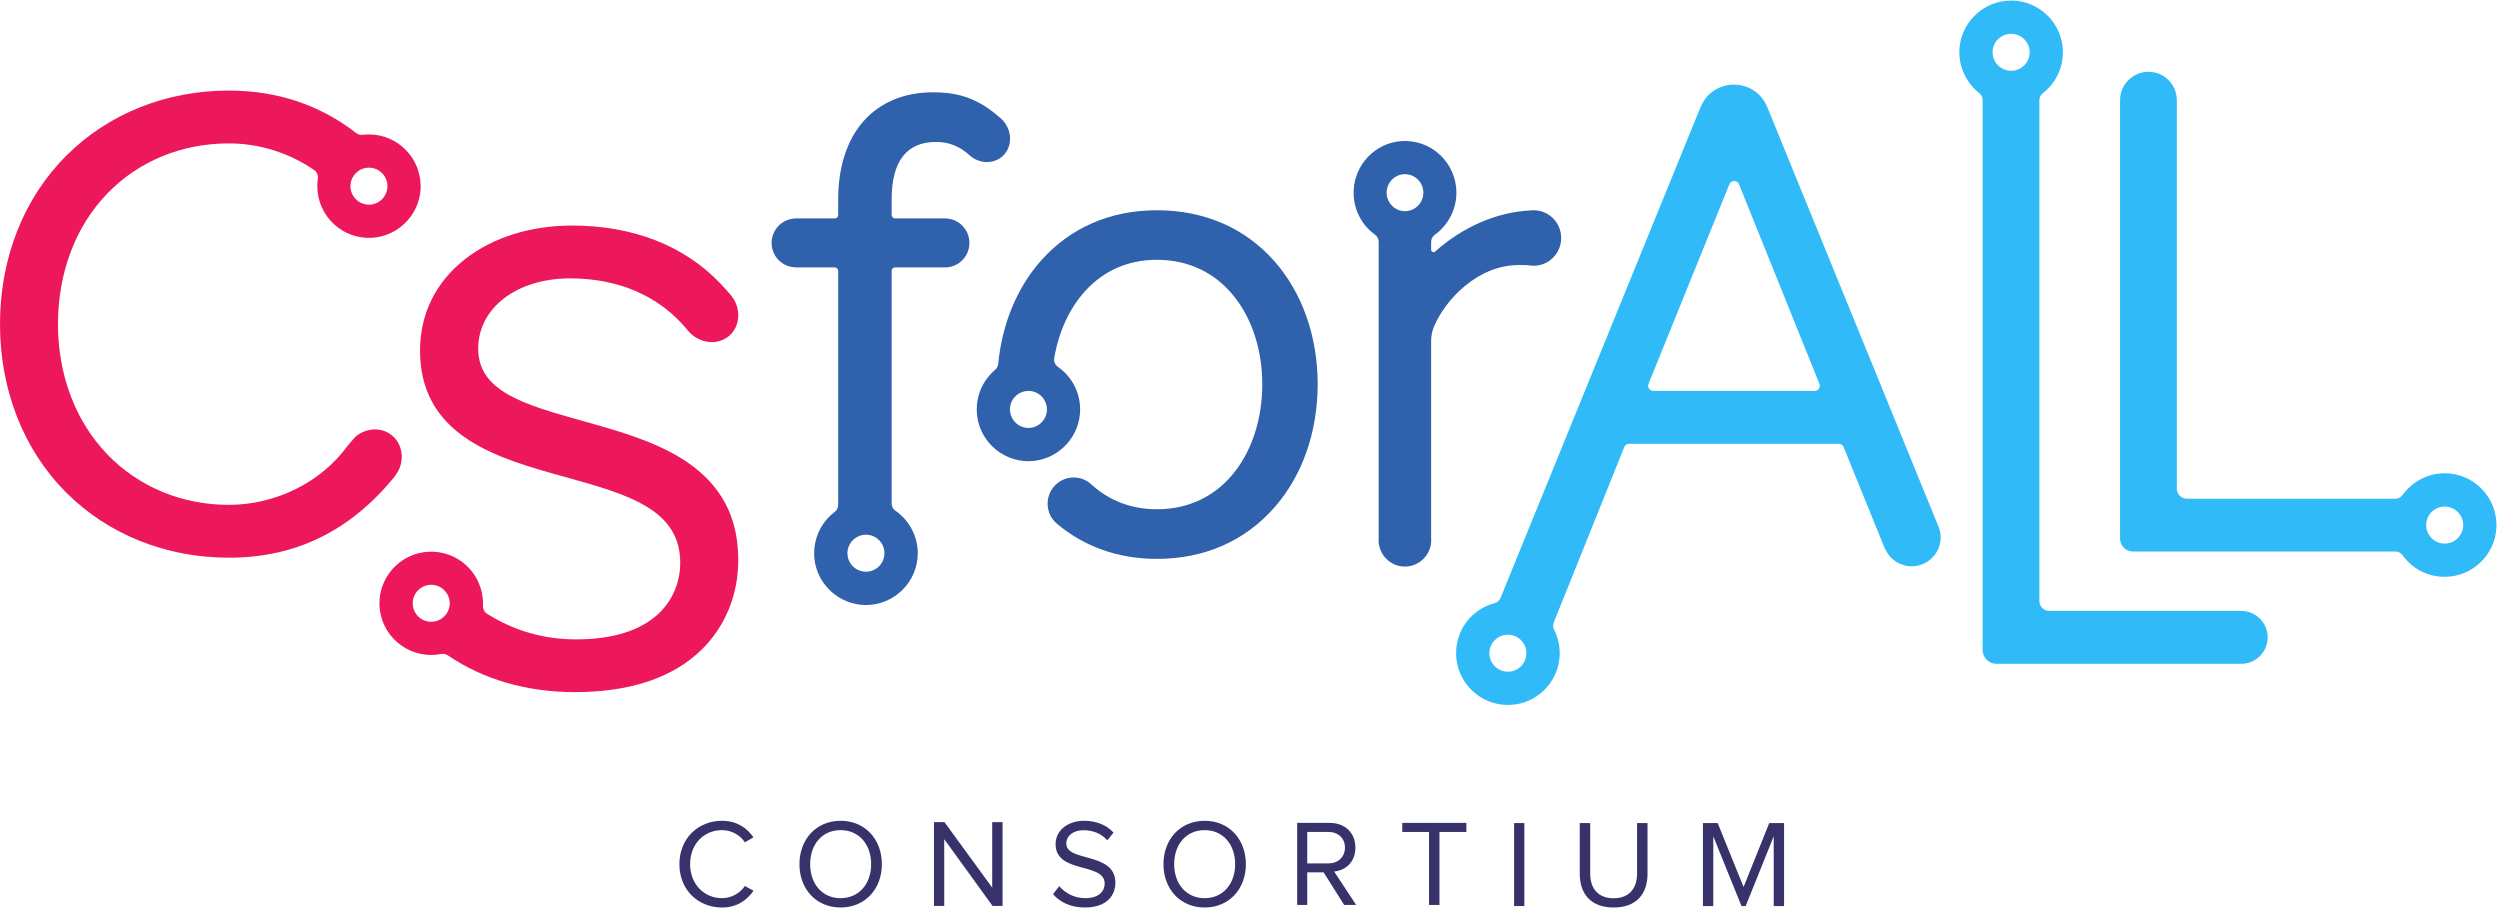
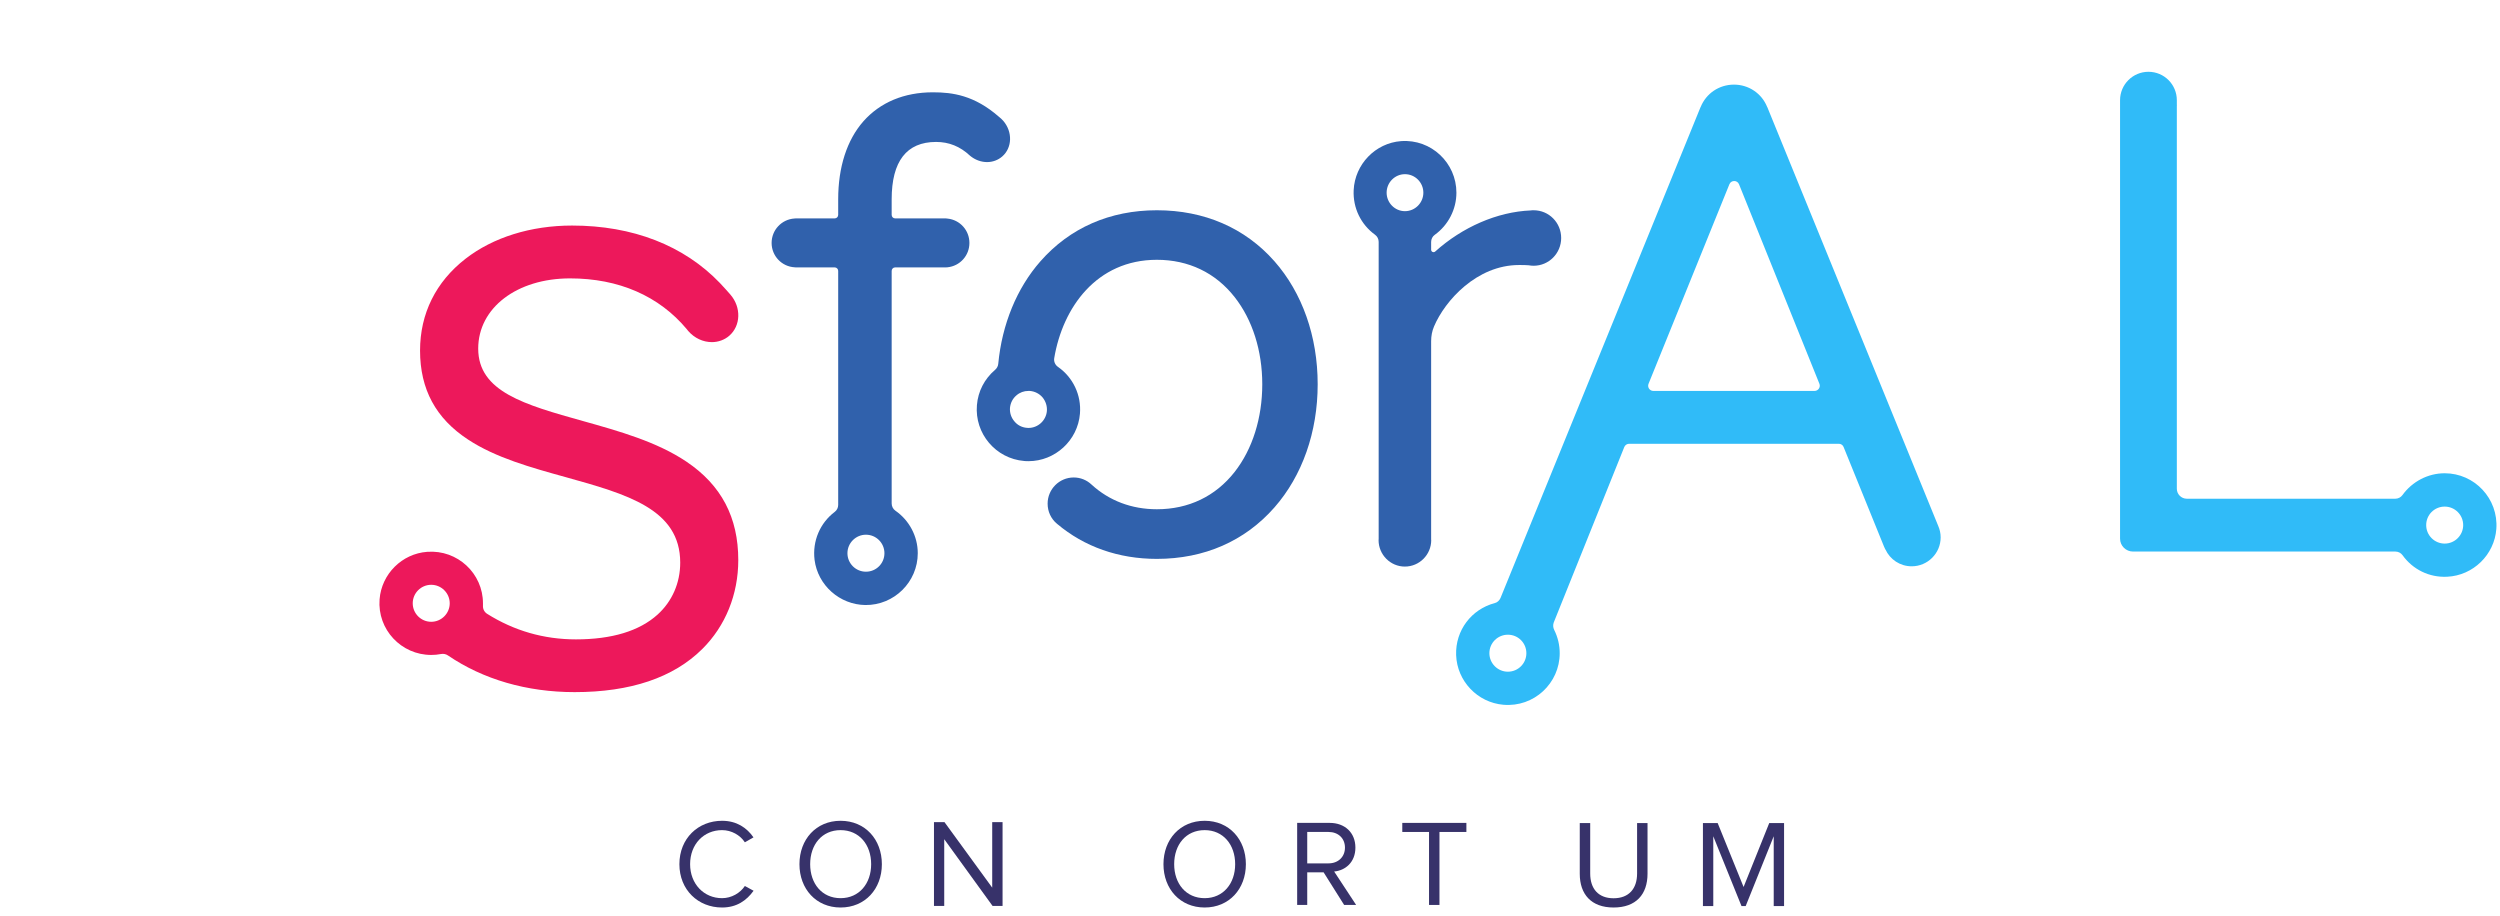
<svg xmlns="http://www.w3.org/2000/svg" height="100" width="273" viewBox="0 0 273 100">
  <path fill="none" fill-rule="evenodd" d="M 74.19 99.09 L 136.05 99.09 L 136.05 89.63 L 74.19 89.63 L 74.19 99.09 L 74.19 99.09 Z M 74.19 99.09" />
  <path fill="#37326a" fill-rule="evenodd" d="M 74.19 94.37 C 74.19 91.55 76.24 89.63 78.85 89.63 C 80.45 89.63 81.56 90.4 82.28 91.44 L 81.34 91.98 C 80.83 91.2 79.88 90.65 78.85 90.65 C 76.87 90.65 75.36 92.17 75.36 94.37 C 75.36 96.53 76.87 98.08 78.85 98.08 C 79.88 98.08 80.83 97.52 81.34 96.75 L 82.29 97.27 C 81.53 98.33 80.45 99.1 78.85 99.1 C 76.24 99.1 74.19 97.18 74.19 94.37" />
  <path fill="#37326a" fill-rule="evenodd" d="M 95.13 94.37 C 95.13 92.23 93.82 90.65 91.79 90.65 C 89.76 90.65 88.47 92.23 88.47 94.37 C 88.47 96.49 89.76 98.08 91.79 98.08 C 93.82 98.08 95.13 96.49 95.13 94.37 L 95.13 94.37 Z M 87.3 94.37 C 87.3 91.66 89.12 89.63 91.79 89.63 C 94.47 89.63 96.3 91.66 96.3 94.37 C 96.3 97.07 94.47 99.1 91.79 99.1 C 89.12 99.1 87.3 97.07 87.3 94.37 L 87.3 94.37 Z M 87.3 94.37" />
  <path fill="#37326a" fill-rule="evenodd" d="M 108.39 98.93 L 103.11 91.64 L 103.11 98.93 L 101.99 98.93 L 101.99 89.78 L 103.14 89.78 L 108.35 96.93 L 108.35 89.78 L 109.48 89.78 L 109.48 98.93 L 108.39 98.93" />
-   <path fill="#37326a" fill-rule="evenodd" d="M 114.99 97.64 L 115.67 96.77 C 116.25 97.45 117.23 98.08 118.5 98.08 C 120.12 98.08 120.63 97.21 120.63 96.49 C 120.63 94.13 115.27 95.45 115.27 92.18 C 115.27 90.68 116.6 89.63 118.39 89.63 C 119.77 89.63 120.84 90.11 121.6 90.92 L 120.92 91.76 C 120.24 90.99 119.29 90.66 118.3 90.66 C 117.23 90.66 116.44 91.25 116.44 92.12 C 116.44 94.17 121.8 92.99 121.8 96.41 C 121.8 97.73 120.91 99.1 118.46 99.1 C 116.9 99.1 115.73 98.5 114.99 97.64" />
  <path fill="#37326a" fill-rule="evenodd" d="M 134.88 94.37 C 134.88 92.23 133.57 90.65 131.55 90.65 C 129.51 90.65 128.22 92.23 128.22 94.37 C 128.22 96.49 129.51 98.08 131.55 98.08 C 133.57 98.08 134.88 96.49 134.88 94.37 L 134.88 94.37 Z M 127.05 94.37 C 127.05 91.66 128.87 89.63 131.55 89.63 C 134.22 89.63 136.05 91.66 136.05 94.37 C 136.05 97.07 134.22 99.1 131.55 99.1 C 128.87 99.1 127.05 97.07 127.05 94.37 L 127.05 94.37 Z M 127.05 94.37" />
  <path fill="#37326a" fill-rule="evenodd" d="M 146.87 92.56 C 146.87 91.54 146.13 90.85 145.08 90.85 L 142.75 90.85 L 142.75 94.28 L 145.08 94.28 C 146.13 94.28 146.87 93.57 146.87 92.56 L 146.87 92.56 Z M 146.78 98.82 L 144.54 95.26 L 142.75 95.26 L 142.75 98.82 L 141.65 98.82 L 141.65 89.86 L 145.21 89.86 C 146.84 89.86 148.01 90.91 148.01 92.56 C 148.01 94.17 146.9 95.06 145.69 95.17 L 148.09 98.82 L 146.78 98.82 L 146.78 98.82 Z M 146.78 98.82" />
  <path fill="#37326a" fill-rule="evenodd" d="M 156.05 98.82 L 156.05 90.85 L 153.13 90.85 L 153.13 89.86 L 160.13 89.86 L 160.13 90.85 L 157.19 90.85 L 157.19 98.82 L 156.05 98.82" />
-   <path fill="#37326a" fill-rule="evenodd" d="M 165.34 98.94 L 166.46 98.94 L 166.46 89.88 L 165.34 89.88 L 165.34 98.94 Z M 165.34 98.94" />
  <path fill="#37326a" fill-rule="evenodd" d="M 172.51 95.42 L 172.51 89.88 L 173.65 89.88 L 173.65 95.39 C 173.65 97.05 174.54 98.09 176.2 98.09 C 177.87 98.09 178.77 97.05 178.77 95.39 L 178.77 89.88 L 179.91 89.88 L 179.91 95.41 C 179.91 97.66 178.66 99.1 176.2 99.1 C 173.76 99.1 172.51 97.65 172.51 95.42" />
  <path fill="#37326a" fill-rule="evenodd" d="M 193.69 98.94 L 193.69 91.32 L 190.63 98.94 L 190.17 98.94 L 187.09 91.32 L 187.09 98.94 L 185.96 98.94 L 185.96 89.88 L 187.57 89.88 L 190.4 96.86 L 193.2 89.88 L 194.82 89.88 L 194.82 98.94 L 193.69 98.94" />
-   <path fill="#ed185b" fill-rule="evenodd" d="M 40.29 18.31 C 39.18 18.31 38.27 19.22 38.27 20.33 C 38.27 21.44 39.18 22.35 40.29 22.35 C 41.4 22.35 42.31 21.44 42.31 20.33 C 42.31 19.22 41.4 18.31 40.29 18.31 L 40.29 18.31 Z M 24.99 60.9 C 18.14 60.9 11.84 58.38 7.26 53.82 C 2.58 49.15 0 42.61 0 35.4 C 0 28.18 2.58 21.64 7.26 16.98 C 11.84 12.41 18.14 9.89 24.99 9.89 C 30.26 9.89 34.93 11.45 38.88 14.52 C 39.09 14.69 39.35 14.76 39.61 14.72 C 39.84 14.7 40.06 14.68 40.29 14.68 C 43.54 14.68 46.16 17.45 45.92 20.76 C 45.71 23.52 43.48 25.75 40.72 25.96 C 37.42 26.21 34.65 23.59 34.65 20.33 C 34.65 20.06 34.67 19.78 34.71 19.51 C 34.76 19.15 34.61 18.78 34.31 18.57 C 31.58 16.69 28.32 15.66 24.99 15.66 C 19.85 15.66 15.15 17.59 11.74 21.11 C 8.25 24.7 6.33 29.78 6.33 35.4 C 6.33 40.96 8.25 46.02 11.74 49.64 C 15.16 53.18 19.87 55.13 24.99 55.13 C 30.11 55.13 35.08 52.66 37.96 48.68 L 38.78 47.72 C 39.39 47.19 40.16 46.89 40.95 46.89 C 41.58 46.89 42.18 47.08 42.68 47.45 C 43.35 47.94 43.77 48.69 43.85 49.56 C 43.92 50.2 43.79 50.85 43.49 51.44 L 43.07 52.08 C 38.2 58.01 32.28 60.9 24.99 60.9 L 24.99 60.9 Z M 24.99 60.9" />
  <path fill="#ed185b" fill-rule="evenodd" d="M 47.09 63.86 C 45.97 63.86 45.07 64.77 45.07 65.88 C 45.07 66.99 45.97 67.9 47.09 67.9 C 48.2 67.9 49.11 66.99 49.11 65.88 C 49.11 64.77 48.2 63.86 47.09 63.86 L 47.09 63.86 Z M 62.75 75.58 C 57.54 75.58 52.77 74.2 48.91 71.57 C 48.69 71.42 48.42 71.37 48.15 71.42 C 47.8 71.49 47.45 71.52 47.09 71.52 C 43.82 71.52 41.2 68.75 41.45 65.45 C 41.66 62.69 43.89 60.46 46.65 60.26 C 49.97 60.01 52.74 62.63 52.74 65.88 C 52.74 65.97 52.74 66.06 52.74 66.15 C 52.72 66.5 52.89 66.83 53.18 67.02 C 56.13 68.88 59.39 69.82 62.89 69.82 C 66.81 69.82 69.82 68.91 71.81 67.11 C 73.4 65.67 74.28 63.66 74.28 61.44 C 74.28 55.59 68.47 53.97 61.76 52.1 C 58 51.06 54.12 49.98 51.13 48.01 C 47.59 45.7 45.87 42.51 45.87 38.28 C 45.87 34.25 47.59 30.78 50.83 28.26 C 53.84 25.92 57.97 24.63 62.47 24.63 C 69.09 24.63 74.68 26.8 78.62 30.91 C 78.85 31.15 79.08 31.4 79.3 31.65 L 79.76 32.17 C 80.96 33.56 80.9 35.57 79.63 36.67 C 79.12 37.11 78.44 37.36 77.74 37.36 C 76.77 37.36 75.83 36.92 75.16 36.15 C 75.13 36.11 75.1 36.07 75.07 36.04 L 75.07 36.03 L 75.02 35.98 L 75 35.95 C 71.97 32.32 67.57 30.4 62.25 30.4 C 56.44 30.4 52.22 33.62 52.22 38.07 C 52.22 42.77 57.27 44.19 63.67 45.98 C 67.63 47.09 71.73 48.24 74.97 50.42 C 78.77 52.98 80.62 56.49 80.62 61.16 C 80.62 64.91 79.22 68.36 76.69 70.87 C 73.54 74 68.85 75.58 62.75 75.58 L 62.75 75.58 Z M 62.75 75.58" />
  <path fill="#3061ac" fill-rule="evenodd" d="M 114.32 44.88 C 114.23 45.92 113.35 46.73 112.31 46.73 C 112.25 46.73 112.2 46.73 112.14 46.72 C 111.6 46.68 111.11 46.43 110.77 46.01 C 110.42 45.6 110.25 45.08 110.29 44.54 C 110.34 44 110.59 43.51 111 43.17 C 111.37 42.85 111.82 42.69 112.3 42.69 C 112.36 42.69 112.42 42.69 112.47 42.69 C 113.01 42.74 113.5 42.99 113.85 43.4 C 114.19 43.82 114.36 44.34 114.32 44.88 L 114.32 44.88 Z M 139.17 28.53 C 135.95 24.88 131.5 22.96 126.33 22.96 C 121.21 22.96 116.82 24.88 113.61 28.54 C 111.04 31.46 109.42 35.41 109.01 39.72 C 108.99 39.98 108.86 40.22 108.66 40.39 C 108.66 40.39 108.66 40.39 108.66 40.39 C 107.51 41.37 106.8 42.73 106.68 44.24 C 106.42 47.34 108.73 50.08 111.84 50.34 C 111.99 50.36 112.15 50.36 112.31 50.36 C 115.22 50.36 117.69 48.09 117.93 45.18 C 118.1 43.14 117.17 41.21 115.54 40.07 C 115.23 39.86 115.06 39.49 115.12 39.12 C 116.04 33.6 119.74 28.37 126.33 28.37 C 129.79 28.37 132.73 29.78 134.82 32.44 C 136.77 34.92 137.84 38.3 137.84 41.96 C 137.84 45.65 136.77 49.05 134.82 51.54 C 132.73 54.2 129.79 55.61 126.33 55.61 C 123.58 55.61 121.12 54.68 119.19 52.91 C 118.68 52.43 118 52.14 117.25 52.14 C 115.68 52.14 114.4 53.42 114.4 55 C 114.4 55.86 114.77 56.63 115.37 57.15 C 115.38 57.16 115.39 57.17 115.4 57.17 C 115.41 57.18 115.42 57.2 115.44 57.21 C 115.44 57.21 115.44 57.21 115.44 57.21 C 118.41 59.71 122.14 61.03 126.33 61.03 C 131.5 61.03 135.94 59.09 139.17 55.41 C 142.21 51.95 143.89 47.17 143.89 41.96 C 143.89 36.74 142.21 31.98 139.17 28.53 L 139.17 28.53 Z M 139.17 28.53" />
  <path fill="#3061ac" fill-rule="evenodd" d="M 94.56 58.39 C 93.45 58.39 92.54 59.3 92.54 60.41 C 92.54 61.53 93.45 62.43 94.56 62.43 C 95.68 62.43 96.58 61.53 96.58 60.41 C 96.58 59.3 95.68 58.39 94.56 58.39 L 94.56 58.39 Z M 94.5 66.07 C 91.69 66.03 89.3 63.91 88.95 61.13 C 88.7 59.07 89.56 57.1 91.15 55.9 C 91.39 55.72 91.53 55.44 91.53 55.14 L 91.53 29.58 C 91.53 29.37 91.36 29.2 91.15 29.2 L 86.94 29.2 C 86.93 29.2 86.89 29.2 86.89 29.2 C 86.85 29.2 86.81 29.2 86.79 29.19 C 85.37 29.12 84.26 27.95 84.26 26.53 C 84.26 25.11 85.36 23.95 86.76 23.86 C 86.81 23.85 86.85 23.85 86.89 23.85 L 91.15 23.85 C 91.36 23.85 91.53 23.68 91.53 23.47 L 91.53 21.77 C 91.53 18.25 92.48 15.3 94.28 13.25 C 96.11 11.18 98.73 10.08 101.87 10.08 C 104.02 10.08 106.39 10.4 109.08 12.75 C 109.1 12.76 109.12 12.78 109.14 12.8 C 109.29 12.92 109.43 13.06 109.56 13.2 C 110.59 14.4 110.54 16.14 109.44 17.09 C 108.99 17.48 108.4 17.7 107.79 17.7 L 107.79 17.7 C 107.18 17.7 106.57 17.49 106.06 17.11 C 106.01 17.07 105.96 17.03 105.91 16.99 C 104.84 15.99 103.63 15.5 102.22 15.5 C 99 15.5 97.37 17.61 97.37 21.77 L 97.37 23.47 C 97.37 23.68 97.54 23.85 97.75 23.85 L 103.29 23.85 C 103.35 23.85 103.41 23.86 103.47 23.87 C 104.83 24.01 105.86 25.15 105.86 26.53 C 105.86 27.91 104.83 29.05 103.46 29.19 C 103.4 29.19 103.34 29.2 103.29 29.2 L 103.18 29.2 C 103.17 29.2 103.16 29.2 103.15 29.2 L 97.75 29.2 C 97.54 29.2 97.37 29.37 97.37 29.58 L 97.37 54.98 C 97.37 55.29 97.52 55.59 97.78 55.77 C 99.28 56.81 100.22 58.55 100.22 60.41 C 100.22 63.55 97.64 66.1 94.5 66.07 L 94.5 66.07 Z M 94.5 66.07" />
  <path fill="#3061ac" fill-rule="evenodd" d="M 153.42 23.06 C 152.32 23.06 151.42 22.15 151.42 21.04 C 151.42 19.93 152.32 19.02 153.42 19.02 C 154.53 19.02 155.43 19.93 155.43 21.04 C 155.43 22.15 154.53 23.06 153.42 23.06 L 153.42 23.06 Z M 167.47 22.96 C 167.36 22.96 167.25 22.96 167.15 22.98 C 163.5 23.13 159.69 24.8 156.72 27.47 C 156.55 27.62 156.28 27.5 156.28 27.27 L 156.28 26.42 C 156.28 26.11 156.43 25.81 156.68 25.64 C 158.14 24.59 159.04 22.87 159.04 21.04 C 159.04 17.79 156.29 15.17 153 15.41 C 150.19 15.62 147.95 17.94 147.82 20.77 C 147.73 22.72 148.62 24.52 150.15 25.63 C 150.4 25.81 150.55 26.1 150.55 26.41 L 150.55 58.87 C 150.55 58.91 150.54 58.95 150.54 58.98 C 150.54 60.57 151.83 61.87 153.41 61.87 C 155 61.87 156.29 60.57 156.29 58.98 C 156.29 58.97 156.28 58.95 156.28 58.94 L 156.28 37.26 C 156.28 36.7 156.38 36.15 156.6 35.64 C 157.79 32.83 161.27 28.94 165.88 28.94 C 166.3 28.94 166.63 28.94 166.94 28.97 C 167.11 29 167.29 29.02 167.47 29.02 C 169.14 29.02 170.48 27.66 170.48 25.99 C 170.48 24.31 169.14 22.96 167.47 22.96 L 167.47 22.96 Z M 167.47 22.96" />
  <path fill="#30bbf8" fill-rule="evenodd" d="M 198.15 42.69 L 180.55 42.69 C 180.14 42.69 179.87 42.28 180.02 41.91 L 188.85 20.12 C 189.04 19.65 189.71 19.65 189.9 20.12 L 198.68 41.91 C 198.83 42.28 198.55 42.69 198.15 42.69 L 198.15 42.69 Z M 164.66 73.35 C 163.55 73.35 162.64 72.44 162.64 71.33 C 162.64 70.21 163.55 69.31 164.66 69.31 C 165.78 69.31 166.68 70.21 166.68 71.33 C 166.68 72.44 165.78 73.35 164.66 73.35 L 164.66 73.35 Z M 192.99 11.7 L 192.97 11.67 C 192.37 10.19 190.95 9.24 189.35 9.24 C 187.73 9.24 186.31 10.2 185.71 11.69 L 185.69 11.72 L 163.86 65.29 C 163.74 65.57 163.51 65.79 163.22 65.86 C 160.7 66.52 158.91 68.83 159.01 71.54 C 159.11 74.37 161.34 76.72 164.17 76.96 C 167.51 77.25 170.32 74.61 170.32 71.33 C 170.32 70.44 170.11 69.57 169.72 68.79 C 169.59 68.53 169.57 68.24 169.67 67.97 L 177.37 48.82 C 177.46 48.6 177.67 48.46 177.9 48.46 L 200.8 48.46 C 201.03 48.46 201.24 48.6 201.32 48.81 C 202.09 50.71 205.74 59.7 205.74 59.7 L 205.88 60 L 205.89 60 C 206.39 61.09 207.48 61.84 208.76 61.84 C 210.5 61.84 211.92 60.42 211.92 58.68 C 211.92 58.23 211.82 57.81 211.65 57.42 L 192.99 11.7 L 192.99 11.7 Z M 192.99 11.7" />
-   <path fill="#30bbf8" fill-rule="evenodd" d="M 219.62 7.73 C 218.5 7.73 217.59 6.82 217.59 5.71 C 217.59 4.6 218.5 3.69 219.62 3.69 C 220.73 3.69 221.64 4.6 221.64 5.71 C 221.64 6.82 220.73 7.73 219.62 7.73 L 219.62 7.73 Z M 244.74 66.71 C 244.69 66.71 244.64 66.71 244.59 66.71 L 223.79 66.71 C 223.18 66.71 222.7 66.23 222.7 65.63 L 222.7 10.95 C 222.7 10.65 222.83 10.37 223.07 10.19 C 224.44 9.12 225.27 7.48 225.27 5.71 C 225.27 2.59 222.73 0.06 219.62 0.06 C 216.5 0.06 213.96 2.59 213.96 5.71 C 213.96 7.46 214.78 9.1 216.13 10.16 C 216.36 10.34 216.5 10.62 216.5 10.92 L 216.5 70.97 C 216.5 71.81 217.18 72.49 218.02 72.49 L 244.59 72.49 C 244.61 72.49 244.63 72.49 244.66 72.48 C 244.68 72.49 244.71 72.49 244.74 72.49 C 246.33 72.49 247.63 71.19 247.63 69.6 C 247.63 68 246.33 66.71 244.74 66.71 L 244.74 66.71 Z M 244.74 66.71" />
  <path fill="#30bbf8" fill-rule="evenodd" d="M 266.96 59.36 C 265.84 59.36 264.94 58.45 264.94 57.34 C 264.94 56.22 265.84 55.32 266.96 55.32 C 268.07 55.32 268.98 56.22 268.98 57.34 C 268.98 58.45 268.07 59.36 266.96 59.36 L 266.96 59.36 Z M 266.96 51.68 C 265.13 51.68 263.41 52.59 262.35 54.06 C 262.17 54.31 261.88 54.46 261.57 54.46 L 238.8 54.46 C 238.2 54.46 237.71 53.97 237.71 53.37 L 237.71 11.53 C 237.71 11.53 237.72 11.51 237.72 11.49 C 237.72 11.47 237.71 11.45 237.71 11.42 L 237.71 10.99 L 237.71 10.99 C 237.71 10.97 237.71 10.96 237.71 10.94 C 237.71 9.23 236.33 7.84 234.61 7.84 C 232.9 7.84 231.51 9.23 231.51 10.94 L 231.51 58.82 C 231.51 59.6 232.15 60.23 232.93 60.23 L 261.58 60.23 C 261.89 60.23 262.18 60.38 262.36 60.63 C 263.47 62.18 265.27 63.08 267.23 62.98 C 270.06 62.85 272.39 60.59 272.6 57.76 C 272.84 54.45 270.22 51.68 266.96 51.68 L 266.96 51.68 Z M 266.96 51.68" />
</svg>